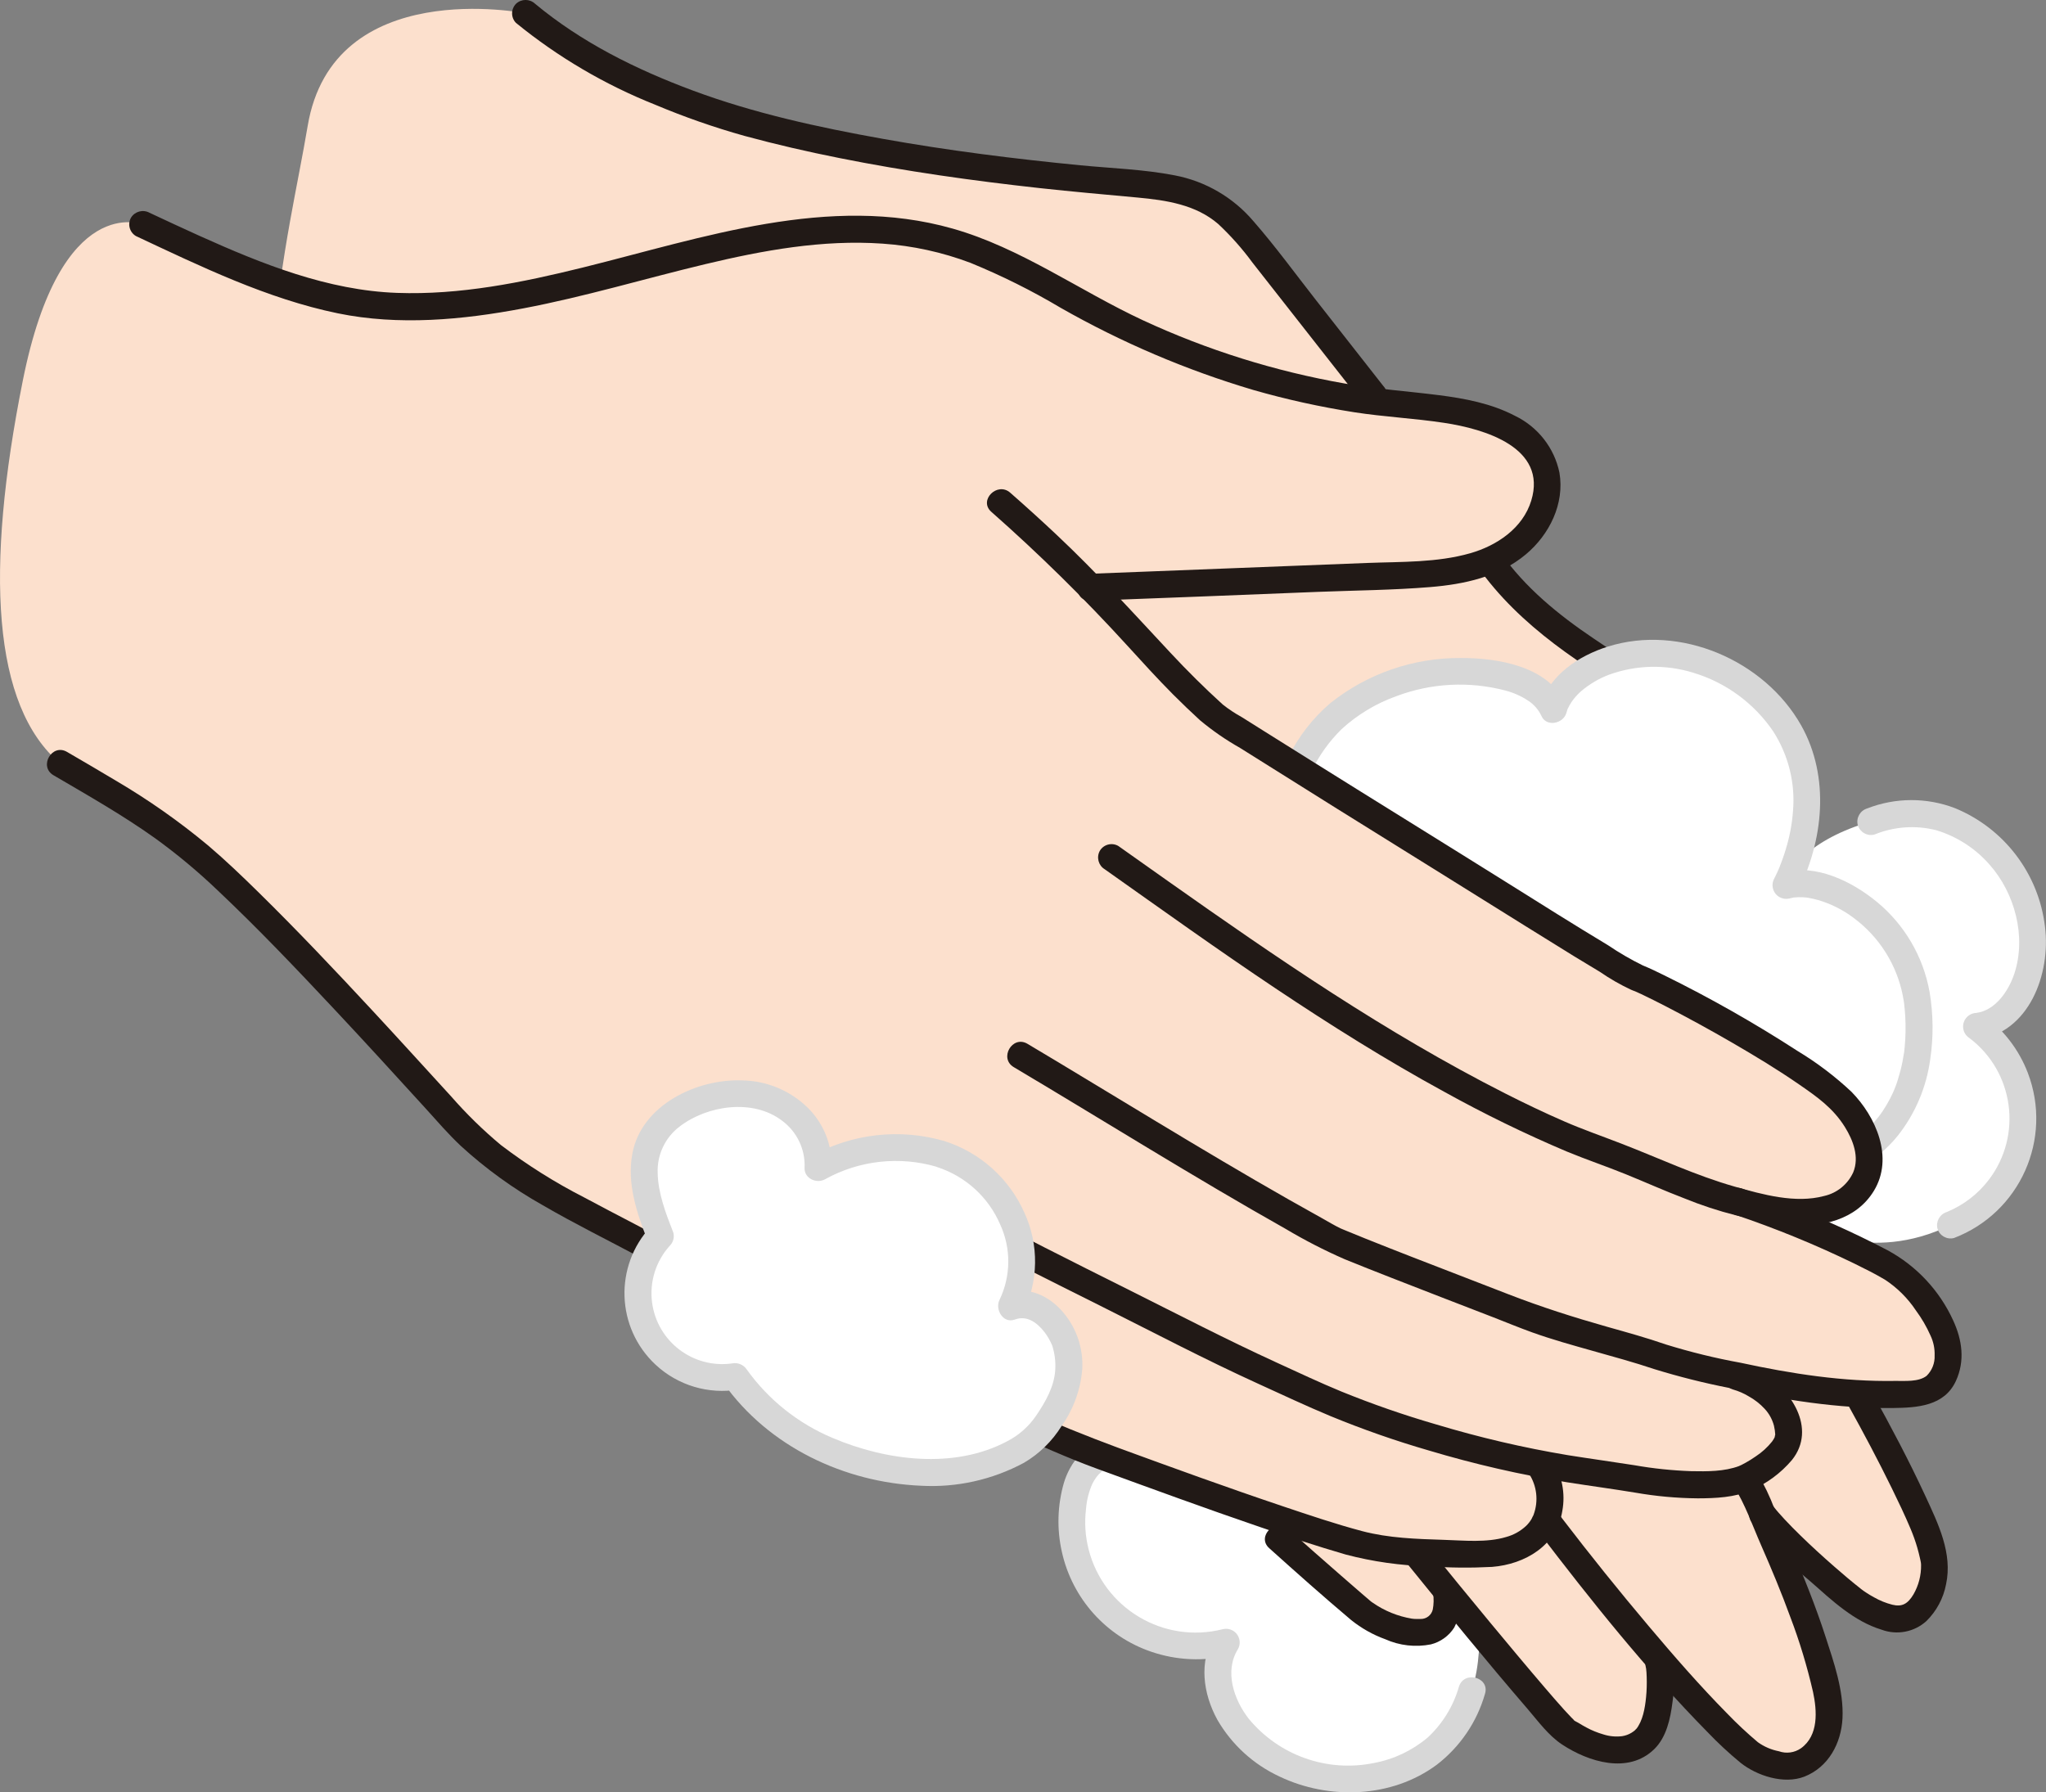
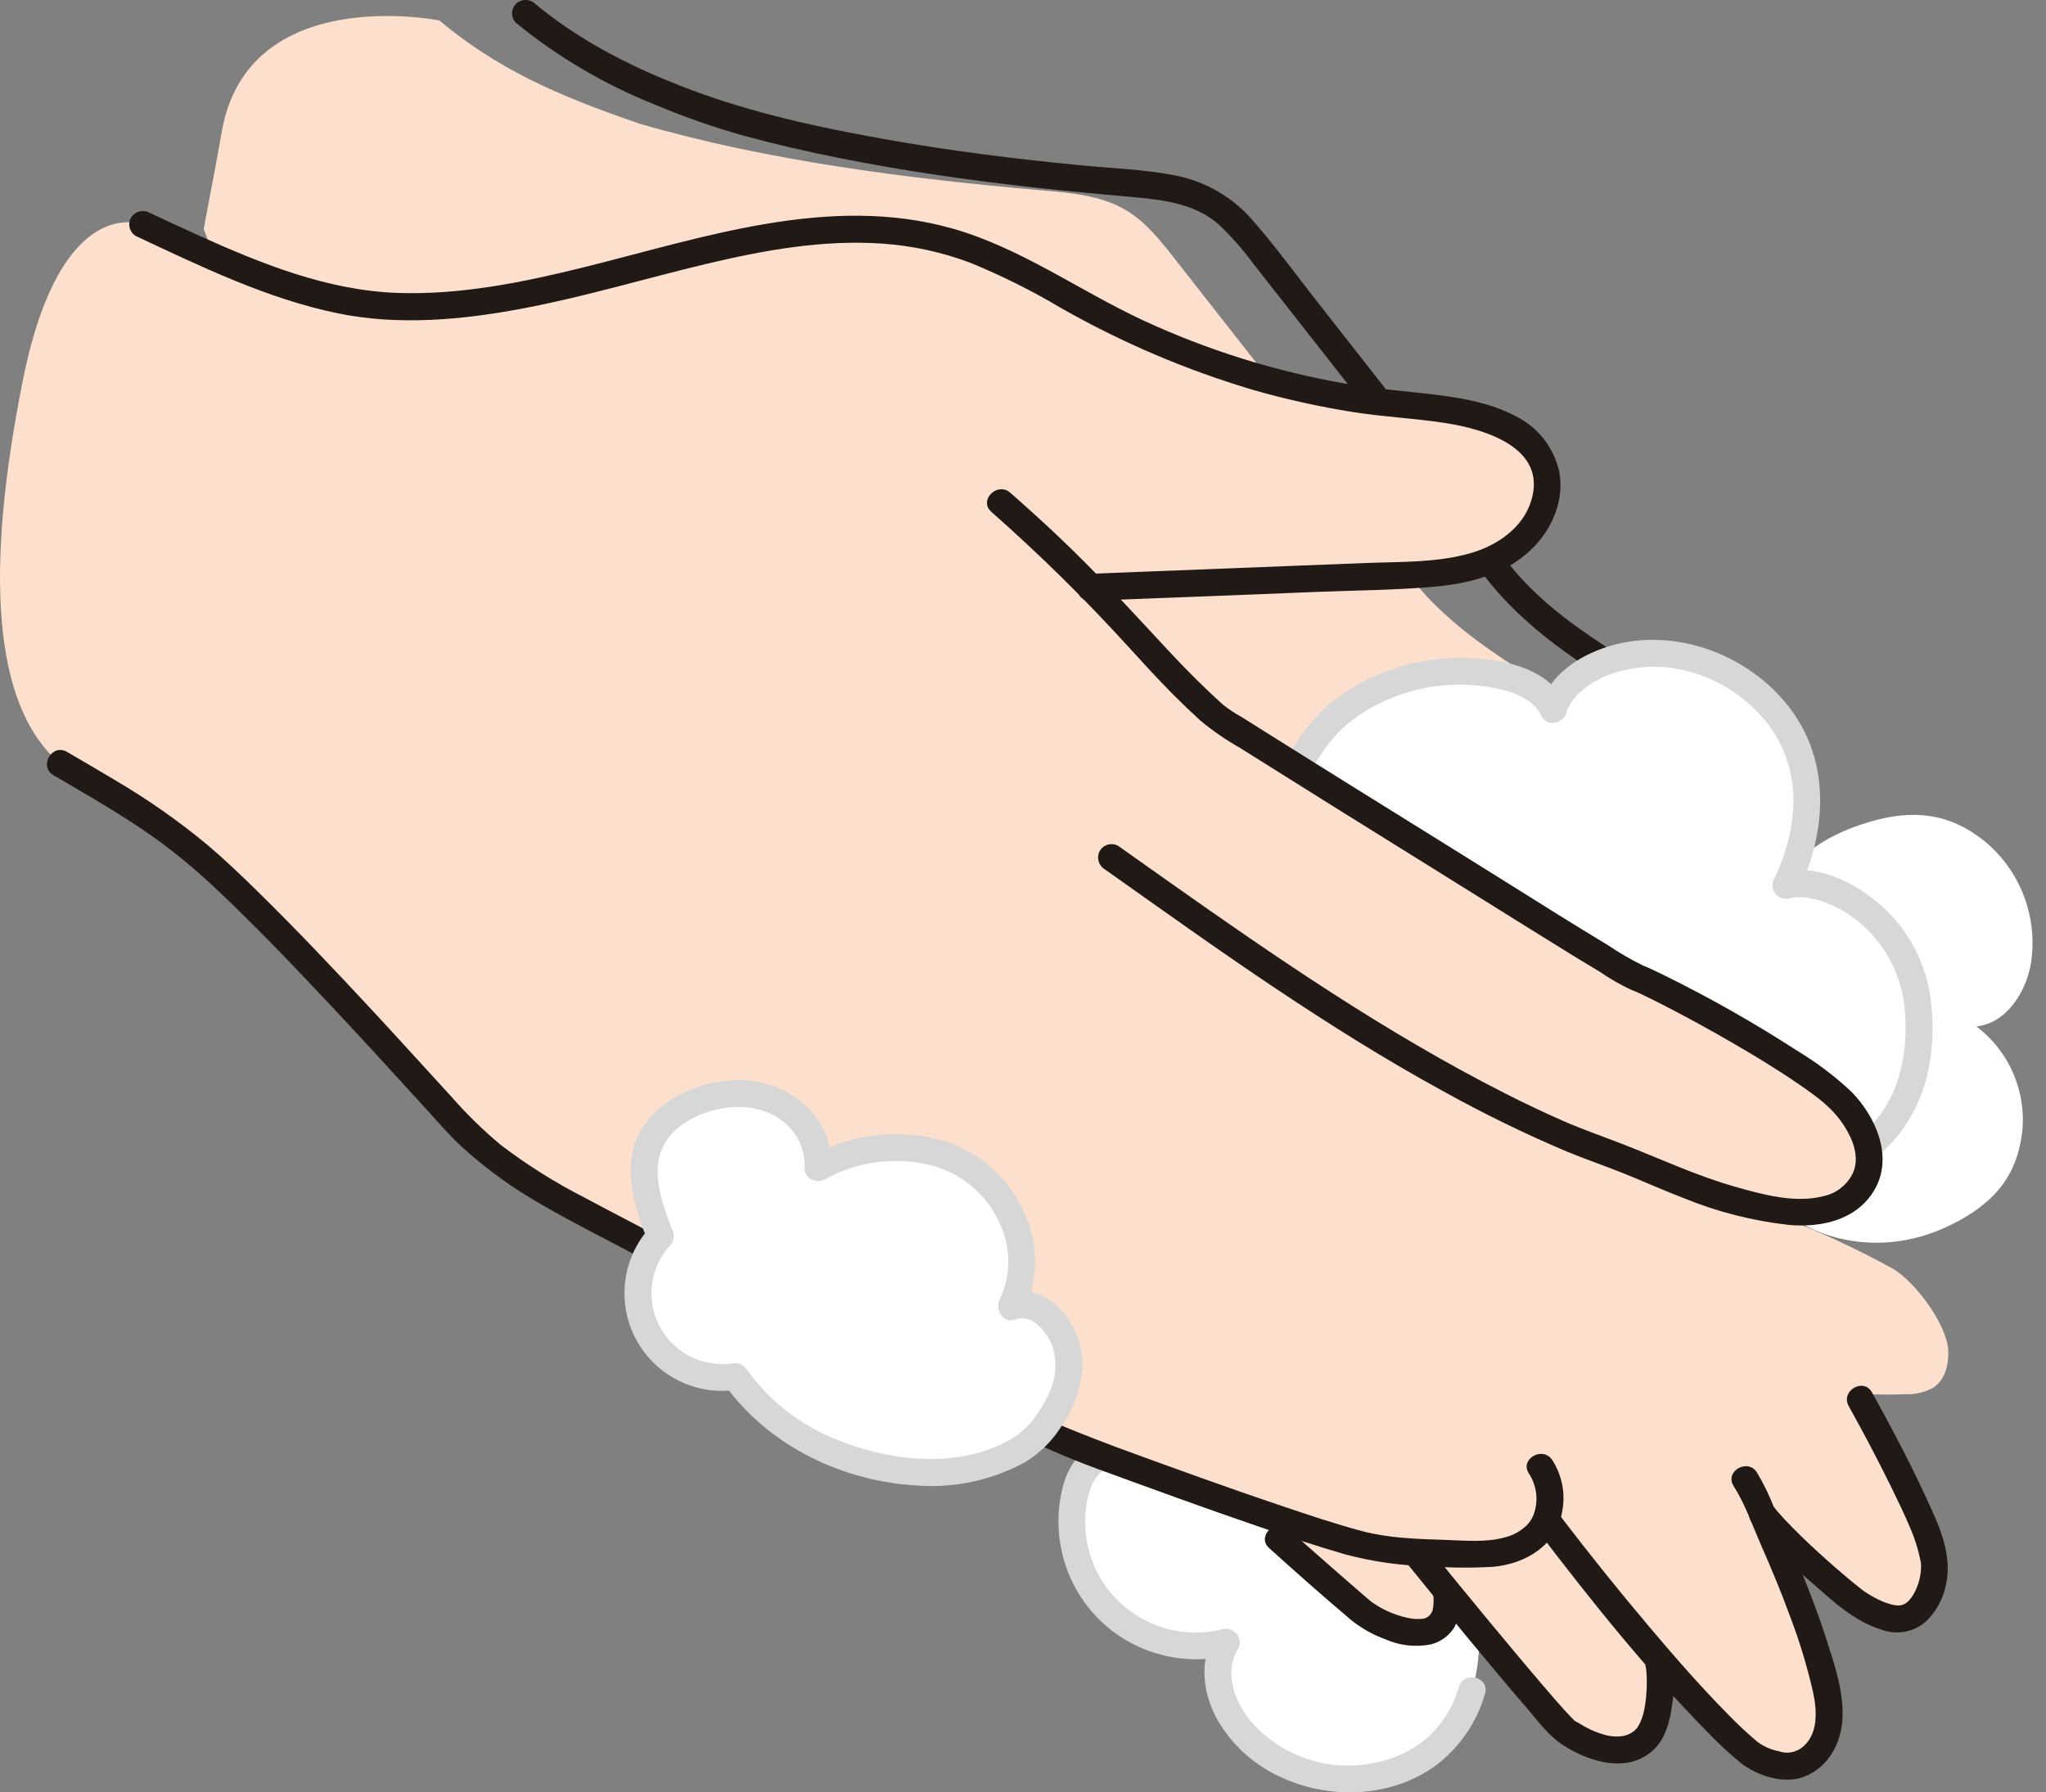
<svg xmlns="http://www.w3.org/2000/svg" version="1.1" id="レイヤー_1" x="0px" y="0px" viewBox="0 0 363.74 318.69" style="enable-background:new 0 0 363.74 318.69;" xml:space="preserve">
  <rect x="0" y="0" width="363.74" height="318.69" fill="#808080" stroke="none" />
  <style type="text/css">
	.st0{fill:#FFFFFF;}
	.st1{fill:#FCE0CD;}
	.st2{fill:#211916;}
	.st3{fill:#D7D7D7;}
</style>
  <path class="st0" d="M315.18,168.02c0,0-4.22-15.67,17.43-21.95c7.45-2.16,13.87-1.53,20.05,3.37c6.45,5.23,9.65,13.48,8.43,21.69  c-0.85,5.3-4.39,10.8-9.73,11.38c5.89,4.44,8.98,11.68,8.12,19.01c-0.93,7.17-4.48,12.27-12.7,16.3c-14.47,7.09-25.97,0-25.97,0" />
  <path class="st0" d="M196.49,259.14c-2-0.57-4.28,2.78-4.92,4.76c-3.72,11.59,2.66,24.01,14.25,27.73c3.95,1.27,8.18,1.4,12.19,0.37  c-3.17,4.87-1,11.62,2.86,15.97c6.04,6.66,15.16,9.64,23.97,7.83c8.61-1.88,14.05-6.45,16.84-15.26s0.31-19.15,0.31-19.15" />
-   <path class="st1" d="M78.4,125.54l158.17,99.37l69.3-44.87c-3.96-6.87-11.08-19.21-16.38-28.4c0.93,0.19,1.76,0.33,2.45,0.4  c5.15,0.51,10.5,0.61,15.32-1.27s9.01-6.14,9.45-11.3c0.08-0.95,0.08-4.37-2.81-6.12c-7.49-4.57-14.14-6.8-21.64-11.35  c-10.21-6.19-20.73-12.67-27.54-22.49l-18.06-26.07l-2.46-3.14l-20.14-25.69c-2.46-3.13-4.99-6.34-8.4-8.41  c-4.58-2.79-10.16-3.2-15.5-3.66c-23.34-2.03-48.6-5.24-71.08-11.8c-15.19-5.18-25.54-9.94-35.65-18.37c0,0-34.25-6.92-38.74,20.08  c-0.84,5.01-2.03,10.79-3.15,17.03C46.64,66.89,43.28,103.48,78.4,125.54z" />
+   <path class="st1" d="M78.4,125.54l158.17,99.37l69.3-44.87c-3.96-6.87-11.08-19.21-16.38-28.4c0.93,0.19,1.76,0.33,2.45,0.4  s9.01-6.14,9.45-11.3c0.08-0.95,0.08-4.37-2.81-6.12c-7.49-4.57-14.14-6.8-21.64-11.35  c-10.21-6.19-20.73-12.67-27.54-22.49l-18.06-26.07l-2.46-3.14l-20.14-25.69c-2.46-3.13-4.99-6.34-8.4-8.41  c-4.58-2.79-10.16-3.2-15.5-3.66c-23.34-2.03-48.6-5.24-71.08-11.8c-15.19-5.18-25.54-9.94-35.65-18.37c0,0-34.25-6.92-38.74,20.08  c-0.84,5.01-2.03,10.79-3.15,17.03C46.64,66.89,43.28,103.48,78.4,125.54z" />
  <path class="st2" d="M262.66,100.71c7.47,10.67,18.95,17.97,30.08,24.34c6.09,3.48,12.63,6.07,18.69,9.61c1.1,0.45,2,1.27,2.56,2.32  c0.11,0.33,0.2,0.67,0.27,1.01c0.16,0.77-0.01-0.4,0.04,0.31c0.02,0.25,0.03,0.51,0.02,0.76c-0.17,2.26-1.15,4.38-2.76,5.98  c-5.02,5.33-12.87,5.25-19.62,4.59c-1.32,0.01-2.39,1.08-2.4,2.4c0.03,1.31,1.09,2.37,2.4,2.4c7.02,0.68,14.77,0.51,20.64-3.92  c4.32-3.26,7.87-9.02,6.1-14.58c-1.14-3.58-4.22-5.14-7.33-6.81c-3.17-1.71-6.44-3.21-9.67-4.79c-6.37-3.17-12.51-6.79-18.38-10.81  c-6.22-4.19-12.17-9.03-16.51-15.22c-0.69-1.12-2.13-1.49-3.28-0.86C262.38,98.1,262,99.56,262.66,100.71L262.66,100.71z" />
  <path class="st0" d="M230,137.55c0,0-12.35,20.32,3.56,48.78s87.38,21.89,87.38,21.89c21.71-4.56,21.02-25.44,19.54-32.52  c-2.86-13.62-16.21-20.62-23.07-18.69c3.37-6.62,8.42-22.94-5.55-34.54c-14.78-12.27-33.34-5.71-35.81,3.26  c-3.45-7.56-19.07-7.82-28.45-4.26C237.02,125.5,232.97,130.99,230,137.55" />
  <path class="st2" d="M91.73,4.07c7.47,6.09,15.82,11,24.77,14.56c5.16,2.17,10.45,4.02,15.84,5.53c5.59,1.52,11.24,2.82,16.92,3.95  c11.74,2.35,23.62,4.02,35.52,5.33c5.83,0.64,11.66,1.15,17.5,1.69c5.07,0.47,10.34,1.26,14.32,4.72c2.23,2.09,4.26,4.38,6.07,6.85  l6.41,8.17l13.43,17.12c0.94,0.93,2.45,0.93,3.39,0c0.91-0.95,0.91-2.44,0-3.39L234,53.42c-3.67-4.68-7.2-9.55-11.12-14.04  c-3.6-4.26-8.56-7.16-14.04-8.2c-5.5-1.07-11.2-1.25-16.77-1.79c-11.77-1.15-23.51-2.62-35.16-4.71  c-11.45-2.05-22.89-4.54-33.81-8.61c-10.06-3.75-19.68-8.51-27.97-15.4c-0.95-0.9-2.44-0.9-3.39,0C90.81,1.62,90.81,3.13,91.73,4.07  L91.73,4.07z" />
  <path class="st3" d="M321.66,210.97c6.01-1.29,11.84-4.17,15.74-9.04c3.1-3.93,5.09-8.62,5.76-13.59c0.59-3.97,0.55-8.01-0.12-11.97  c-1.12-6.25-4.42-11.9-9.3-15.95c-4.49-3.71-10.93-6.89-16.89-5.29l2.71,3.52c4.6-9.12,5.82-20.47,0.67-29.64  c-6.54-11.62-21.55-18.07-34.38-14.04c-5.16,1.62-10.45,5.09-12.03,10.55l4.39-0.57c-3.11-6.54-12.05-7.97-18.49-7.95  c-8.41-0.06-16.59,2.76-23.17,7.99c-3.14,2.67-5.7,5.96-7.52,9.66c-1.4,2.74,2.74,5.18,4.15,2.42c1.34-2.75,3.13-5.25,5.31-7.4  c2.82-2.59,6.14-4.59,9.75-5.88c6.17-2.33,12.91-2.69,19.3-1.03c1.46,0.37,2.85,0.98,4.11,1.81c1.06,0.68,1.9,1.65,2.42,2.8  c0.92,1.94,3.85,1.28,4.39-0.57c0.06-0.2,0.12-0.4,0.19-0.6c0.22-0.65-0.22,0.41,0.08-0.21c0.19-0.39,0.4-0.78,0.64-1.14  c0.5-0.74,1.09-1.4,1.76-1.98c1.46-1.23,3.11-2.21,4.9-2.89c4.83-1.76,10.1-1.88,15.01-0.36c5.81,1.75,10.84,5.45,14.24,10.48  c2.68,4.2,3.91,9.17,3.48,14.13c-0.17,2.31-0.6,4.59-1.29,6.8c-0.31,1.05-0.68,2.07-1.08,3.09c-0.02,0.06-0.3,0.72-0.08,0.21  c-0.11,0.25-0.21,0.49-0.33,0.74c-0.18,0.39-0.37,0.78-0.56,1.16c-0.64,1.18-0.21,2.65,0.97,3.3c0.53,0.29,1.15,0.37,1.74,0.23  c0.21-0.06,0.43-0.1,0.64-0.15c0.46-0.11,0-0.01,0.14-0.03c0.52-0.05,1.04-0.06,1.56-0.04c0.22,0.01,0.44,0.03,0.65,0.05  c0.47,0.04,0.14,0.01,0.03,0c0.11,0.02,0.23,0.03,0.34,0.05c0.59,0.11,1.17,0.23,1.75,0.4c2.28,0.67,4.41,1.74,6.3,3.17  c4.53,3.36,7.65,8.28,8.74,13.81c0.06,0.28,0.11,0.56,0.15,0.85c0.03,0.16,0.05,0.33,0.08,0.5c0.06,0.4-0.06-0.52,0,0.04  c0.09,0.78,0.17,1.57,0.21,2.35c0.1,1.82,0.07,3.64-0.11,5.46c-0.02,0.25-0.05,0.5-0.08,0.75c0,0.11-0.02,0.23-0.05,0.34  c-0.08,0.51-0.17,1.03-0.27,1.54c-0.21,1.05-0.48,2.08-0.8,3.1c-0.27,0.9-0.61,1.77-1.01,2.62c-0.49,1.03-1.05,2.02-1.68,2.97  c-0.66,1-1.43,1.92-2.28,2.76c-0.91,0.93-1.91,1.75-3,2.46c-2.78,1.76-5.86,2.99-9.08,3.62C317.36,207,318.64,211.63,321.66,210.97  L321.66,210.97z" />
  <path class="st1" d="M310.25,263.01c1.35,2.29,2.49,4.69,3.4,7.18c4.07,9.11,8,18.35,10.48,28.01c0.85,3.32,1.53,6.86,0.54,10.14  s-4.18,6.14-7.57,5.63c-2.03-0.25-3.97-0.94-5.7-2.02c-4.34-3.39-10.74-10.18-17.42-17.96c1.59-0.25,2.07,12.31-1.85,15.56  c-4.65,3.86-11.42-0.15-13.8-1.83c-1.52-1.07-12.36-13.9-21.19-24.71c0.17,2.14,0.26,4.27-1.17,5.78c-3.6,3.81-12.11-0.73-14-2.38  c-2.41-2.11-9-7.77-14.64-12.84l-13.1-10.56l103.76-34.8l12.75,20.59c4.27,7.56,8.15,15.34,11.62,23.31  c0.66,1.73,1.16,3.52,1.5,5.34c0.42,2.53-0.74,8.28-4.57,10.1c-2.61,1.24-7.39-1.22-9.68-2.98c-4.07-3.12-13.32-11.38-16.39-15.48" />
  <path class="st1" d="M10.71,135.77c7.56,6.38,16.27,9.3,24.12,15.87c13.42,11.21,41.72,42.99,44.67,46.09  c10.83,12.79,25.68,17.93,43.06,27.94c9.75,3.77,26.34,11.23,31.72,13.71c13.51,7.81,26.45,13.22,38.76,18.51  c8.32,3,33.88,12.58,48.24,16.61c6.92,1.94,21.35,1.85,23.59,1.73c4.16-0.22,8.26-2.14,9.82-5.57c0.7-1.54,2.08-6.33-1.23-10.4  c6.36,1.17,12.93,1.98,18.73,2.95c6.19,1.04,14.55,1.18,18.08-0.4c2.65-1.19,7.73-4.69,7.73-7.59c0.01-6.19-5.73-9.41-9.24-10.47  l-43-12.99c2.15,0.83,3.99,1.55,5.32,2.08c6.42,2.65,18.33,5.29,25.54,7.94c13.95,3.41,27.72,6.68,42.06,6.13  c1.77,0.08,3.52-0.33,5.07-1.19c2.04-1.39,2.73-4.12,2.61-6.59c-0.22-4.59-5.75-12.02-9.66-14.44c-8.82-4.86-18.07-8.89-27.64-12.03  c7.88,2.14,17.3,3.63,21.69-2.64c3.23-4.6,1.01-10.21-2.63-14.48c-6-7.03-34.69-22.1-37.5-22.87  c-11.36-6.65-19.47-11.92-28.22-17.34c-13.82-8.56-33.24-20.68-46.04-28.76c-9.33-8.34-13.37-13.94-22.4-23.15  c18.77-0.71,35.77-1.42,54.55-2.12c6.14-0.23,12.52-0.52,17.98-3.35s9.71-8.99,8.3-14.97c-2.15-9.16-14.11-10.97-23.48-11.77  c-19.36-1.67-38.2-7.18-55.42-16.19c-8.46-4.43-16.56-9.73-25.67-12.59c-35.38-11.13-72.53,16.97-109.53,10  c-12.22-2.72-23.9-8.14-35.32-13.5c0,0-14.56-6.04-21.31,27.71S-1.38,125.55,10.71,135.77z" />
  <path class="st2" d="M193.84,106.82c13.49-0.51,26.98-1.03,40.47-1.58c6.63-0.26,13.31-0.31,19.93-0.85  c6.08-0.5,12.24-1.81,17.03-5.82c4.19-3.51,6.91-9,5.97-14.52c-0.91-4.42-3.84-8.15-7.9-10.11c-4.2-2.2-8.92-3.09-13.58-3.68  c-5.56-0.71-11.12-1.08-16.65-2.06c-12.41-2.17-24.48-5.95-35.91-11.25c-11.34-5.28-21.73-12.87-33.86-16.31  c-21.93-6.22-44.48,1.67-65.73,6.93c-10.8,2.67-21.83,4.91-33.01,4.51c-12.32-0.44-23.97-5.12-35.08-10.12  c-2.99-1.35-5.97-2.74-8.94-4.13c-1.15-0.63-2.59-0.25-3.28,0.86c-0.66,1.15-0.27,2.61,0.86,3.28c11.51,5.4,23.35,11.16,35.89,13.74  c10.85,2.23,22.2,1.17,32.99-0.88c10.89-2.06,21.52-5.27,32.3-7.85c10.32-2.47,20.89-4.4,31.54-3.66  c5.36,0.37,10.63,1.52,15.66,3.42c5.54,2.27,10.9,4.94,16.04,8c10.82,6.16,22.3,11.06,34.23,14.6c5.89,1.69,11.89,3.01,17.94,3.96  c5.32,0.83,10.7,1.08,16.01,1.89c7.15,1.08,18.35,4.37,15.47,13.82c-1.5,4.92-6.12,8.01-10.84,9.36c-5.9,1.69-12.25,1.5-18.33,1.73  c-13.13,0.5-26.25,1.02-39.38,1.54c-3.28,0.13-6.56,0.25-9.84,0.38C190.77,102.13,190.75,106.93,193.84,106.82L193.84,106.82z" />
  <path class="st2" d="M225.64,275.28c4.8,4.32,9.63,8.61,14.57,12.78c1.82,1.46,3.87,2.62,6.06,3.41c2.54,1.14,5.37,1.46,8.11,0.92  c1.71-0.43,3.2-1.5,4.15-2.99c0.98-1.87,1.34-3.99,1.05-6.08c-0.03-1.31-1.09-2.37-2.4-2.4c-1.32,0.01-2.39,1.08-2.4,2.4  c0.14,0.95,0.12,1.93-0.06,2.87c-0.23,0.99-1.12,1.69-2.14,1.68c-0.25-0.01-0.49-0.01-0.74,0c-0.29,0-0.58-0.02-0.86-0.06  c-2.49-0.42-4.85-1.38-6.92-2.82c-0.18-0.12-0.35-0.24-0.53-0.37c0.58,0.44-0.04-0.06-0.15-0.16l-1.28-1.1  c-1.22-1.06-2.44-2.12-3.66-3.18c-3.16-2.75-6.29-5.51-9.41-8.3C226.74,269.82,223.33,273.21,225.64,275.28L225.64,275.28z" />
  <path class="st2" d="M250.13,277.98c7.06,8.73,14.17,17.44,21.5,25.95c1.86,2.17,3.68,4.68,6.09,6.27  c4.7,3.09,11.76,5.31,16.37,0.82c2.17-2.11,2.87-5.41,3.24-8.3c0.42-2.72,0.34-5.5-0.23-8.2c-0.74-3-5.37-1.73-4.63,1.28  c0.05,0.19,0.22,1.21,0.17,0.81c0.06,0.52,0.1,1.04,0.11,1.56c0.04,1.2,0.01,2.41-0.11,3.61c-0.19,1.95-0.58,4.22-1.78,5.7  c0.27-0.33-0.23,0.21-0.24,0.22c-0.18,0.15-0.38,0.28-0.58,0.41c-0.51,0.31-1.07,0.51-1.66,0.6c-1.13,0.14-2.27,0.03-3.35-0.32  c-1.03-0.3-2.03-0.7-2.97-1.21c-0.48-0.26-0.96-0.53-1.42-0.82c-0.25-0.15-0.98-0.47-1.08-0.72c0.13,0.31,0.52,0.48,0.15,0.09  c-0.11-0.12-0.23-0.23-0.35-0.34c-0.44-0.45-0.86-0.91-1.28-1.37c-1.15-1.28-2.28-2.58-3.4-3.89c-3.29-3.84-6.52-7.72-9.75-11.61  c-3.83-4.62-7.63-9.27-11.4-13.94c-0.94-0.93-2.45-0.93-3.39,0c-0.91,0.95-0.91,2.44,0,3.39L250.13,277.98z" />
  <path class="st2" d="M273.5,272.34c9.39,12.31,19.16,24.55,30.03,35.61c1.85,1.94,3.81,3.76,5.88,5.47  c2.92,2.34,7.75,3.9,11.38,2.48c4.28-1.68,6.55-5.94,6.77-10.37c0.24-4.89-1.54-9.97-3.03-14.56c-1.75-5.4-3.88-10.67-6.11-15.88  c-0.56-1.31-1.13-2.62-1.71-3.92c-0.26-0.58-0.51-1.16-0.77-1.74c-0.37-0.82-0.2-0.45-0.12-0.26c-0.11-0.25-0.2-0.5-0.3-0.75  c-0.85-2.29-1.91-4.5-3.17-6.6c-1.65-2.6-5.81-0.19-4.14,2.42c2.05,3.22,3.32,6.96,4.85,10.44c1.86,4.24,3.65,8.51,5.23,12.86  c1.65,4.33,2.99,8.78,4.03,13.3c0.72,3.37,1.02,7.74-2.14,10.02c-1.15,0.8-2.61,1-3.93,0.53c-1.35-0.26-2.62-0.81-3.74-1.61  c-1.91-1.61-3.73-3.31-5.46-5.11c-4.87-4.94-9.43-10.18-13.9-15.48c-5.31-6.29-10.47-12.71-15.48-19.26  c-0.7-1.11-2.13-1.49-3.28-0.86C273.23,269.73,272.84,271.2,273.5,272.34L273.5,272.34z" />
  <path class="st2" d="M328.66,250.01c2.67,4.81,5.24,9.66,7.66,14.6c1.17,2.39,2.32,4.79,3.35,7.24c0.46,1.09,0.86,2.21,1.19,3.35  c0.18,0.63,0.34,1.26,0.48,1.89c0.07,0.33,0.15,0.67,0.2,1c-0.08-0.61-0.01,0.03-0.01,0.17c0.03,1.83-0.43,3.63-1.34,5.22  c-1.01,1.69-2.02,2.28-3.75,1.86c-1.15-0.29-2.26-0.74-3.29-1.33c-0.48-0.26-0.95-0.54-1.4-0.84c-0.17-0.11-0.33-0.22-0.49-0.33  s-0.3-0.21-0.44-0.33c0.21,0.16,0.19,0.15-0.03-0.03c-1.59-1.25-3.13-2.56-4.65-3.89c-2.08-1.81-4.11-3.67-6.09-5.6  c-0.94-0.92-1.88-1.86-2.77-2.82c-0.38-0.4-0.75-0.81-1.11-1.23c-0.14-0.16-0.27-0.32-0.41-0.48c-0.06-0.07-0.63-0.8-0.33-0.4  c-0.7-1.11-2.13-1.49-3.28-0.86c-1.14,0.67-1.52,2.14-0.86,3.28c3.2,3.95,6.79,7.58,10.7,10.83c3.76,3.32,7.63,6.98,12.53,8.47  c2.73,1.01,5.79,0.42,7.95-1.53c1.8-1.77,3.03-4.06,3.5-6.54c1.19-5.49-1.39-10.76-3.64-15.63c-2.91-6.29-6.16-12.43-9.52-18.49  C331.31,244.88,327.17,247.3,328.66,250.01L328.66,250.01z" />
  <path class="st3" d="M197.13,256.83c-4.04-0.83-6.96,3.41-7.98,6.8c-1.16,4.01-1.29,8.24-0.37,12.31  c1.84,8.3,7.88,15.04,15.93,17.77c4.49,1.53,9.33,1.74,13.94,0.61l-2.71-3.53c-2.89,4.64-2.04,10.4,0.48,15  c2.56,4.42,6.41,7.94,11.04,10.09c8.8,4.21,19.97,3.85,27.96-2.08c4.14-3.18,7.15-7.6,8.58-12.61c0.92-2.95-3.71-4.22-4.63-1.28  c-0.99,3.46-2.91,6.58-5.54,9.03c-2.76,2.33-6.07,3.9-9.62,4.55c-8.29,1.68-16.83-1.35-22.21-7.88c-2.65-3.4-4.37-8.45-1.91-12.39  c0.65-1.17,0.22-2.65-0.95-3.3c-0.54-0.3-1.16-0.38-1.76-0.23c-10.51,2.66-21.19-3.71-23.85-14.22c-0.59-2.33-0.75-4.74-0.46-7.13  c0.12-1.57,0.5-3.1,1.14-4.53c0.3-0.6,0.68-1.16,1.12-1.66c0.23-0.24,0.46-0.39,0.67-0.6c0.26-0.27,0.23-0.01-0.15-0.09  C198.87,262.08,200.15,257.46,197.13,256.83L197.13,256.83z" />
-   <path class="st3" d="M333.24,148.39c3.5-1.43,7.36-1.7,11.02-0.76c3.64,1.11,6.9,3.21,9.41,6.07c4.53,5.07,6.6,12.82,4.46,19.37  c-0.99,3.03-3.33,6.59-6.79,7.04c-1.34,0.05-2.38,1.17-2.34,2.51c0.03,0.8,0.45,1.53,1.13,1.96c7.91,5.99,9.46,17.25,3.48,25.15  c-1.94,2.56-4.52,4.55-7.49,5.77c-1.25,0.39-1.99,1.68-1.68,2.95c0.36,1.27,1.68,2.02,2.95,1.68c11.73-4.49,17.6-17.63,13.12-29.36  c-1.59-4.15-4.35-7.74-7.96-10.33l-1.21,4.47c9.43-1.23,13.26-11.72,12.22-20.13c-1.11-9.41-7.24-17.48-16-21.08  c-5.03-1.93-10.59-1.91-15.61,0.05c-1.26,0.38-1.99,1.68-1.68,2.95C330.66,147.98,331.97,148.73,333.24,148.39L333.24,148.39z" />
-   <path class="st2" d="M180.23,189.75c16.13,9.59,32.03,19.57,48.37,28.78c3.36,2,6.84,3.79,10.43,5.36c2.72,1.11,5.45,2.19,8.19,3.26  c6.09,2.39,12.19,4.73,18.29,7.09c2.29,0.89,4.57,1.84,6.88,2.67c3.51,1.26,7.11,2.26,10.7,3.27c3.69,1.04,7.4,2.05,11.04,3.27  c4.38,1.35,8.84,2.47,13.34,3.35c9.53,2.09,19.25,3.68,29.03,3.56c4.34-0.05,9.17-0.33,11.23-4.83c1.64-3.57,1.1-7.31-0.5-10.76  c-2.43-5.31-6.52-9.68-11.65-12.46c-6.22-3.26-12.65-6.12-19.23-8.58c-2.2-0.84-4.42-1.64-6.66-2.39c-2.93-0.99-4.19,3.64-1.28,4.63  c7.31,2.46,14.46,5.39,21.39,8.77c1.79,0.88,3.59,1.78,5.31,2.8c2.18,1.43,4.05,3.29,5.5,5.47c1.03,1.39,1.9,2.89,2.6,4.47  c0.52,1.1,0.77,2.31,0.73,3.53c0.06,1.36-0.46,2.68-1.43,3.63c-1.43,1.11-3.86,0.88-5.54,0.9c-9.29,0.16-18.48-1.27-27.53-3.23  c-4.48-0.81-8.9-1.9-13.25-3.24c-3.45-1.2-6.98-2.17-10.49-3.16c-5.93-1.68-11.71-3.52-17.46-5.75c-5.71-2.22-11.43-4.41-17.13-6.63  c-2.8-1.09-5.6-2.19-8.39-3.31c-1.16-0.47-2.32-0.94-3.48-1.42l-0.6-0.25c0.49,0.21-0.24-0.1-0.33-0.14  c-1.1-0.53-2.17-1.18-3.24-1.78c-15.9-8.8-31.34-18.38-46.9-27.74c-1.84-1.1-3.68-2.2-5.52-3.3  C179.98,184.02,177.56,188.17,180.23,189.75L180.23,189.75z" />
-   <path class="st2" d="M308.1,247.07c0.98,0.28,1.91,0.68,2.78,1.21c1.06,0.58,2.03,1.34,2.85,2.23c0.78,0.84,1.34,1.86,1.64,2.97  c0.13,0.54,0.21,1.1,0.24,1.66c0.02-0.25-0.17,0.58-0.06,0.32c-0.14,0.31-0.31,0.59-0.51,0.86c-0.82,1.03-1.8,1.92-2.9,2.64  c-0.57,0.4-1.16,0.77-1.77,1.11c-0.25,0.14-0.5,0.27-0.75,0.4c-0.11,0.06-0.78,0.34-0.42,0.2c-2.66,1-5.72,0.97-8.52,0.92  c-3.39-0.12-6.78-0.47-10.12-1.06c-3.94-0.62-7.9-1.16-11.84-1.79c-7.91-1.32-15.72-3.15-23.39-5.46  c-5.73-1.66-11.37-3.62-16.9-5.87c-3.67-1.51-7.8-3.45-11.66-5.22c-8.73-4-17.27-8.43-25.86-12.73  c-10.14-5.08-20.32-10.11-30.24-15.6c-0.89-0.5-1.78-1-2.67-1.5c-2.68-1.54-5.1,2.6-2.42,4.15c9.91,5.71,20.23,10.75,30.45,15.88  c9.19,4.61,18.33,9.41,27.69,13.67c4.26,1.94,8.48,3.93,12.8,5.73c5.73,2.36,11.58,4.41,17.53,6.13c8.04,2.41,16.23,4.29,24.52,5.64  c4.05,0.64,8.12,1.18,12.17,1.85c3.67,0.64,7.38,0.98,11.11,1.01c3.13-0.01,6.52-0.15,9.43-1.42c2.81-1.21,5.3-3.05,7.28-5.38  c4.52-5.61-0.19-12.77-5.59-15.66c-1.14-0.61-2.33-1.11-3.56-1.49C306.42,241.52,305.16,246.15,308.1,247.07L308.1,247.07z" />
  <path class="st2" d="M9.5,137.84c6.11,3.58,12.28,7.08,18.05,11.19c3.94,2.85,7.68,5.97,11.19,9.33  c7.15,6.75,13.94,13.89,20.66,21.06c5.46,5.82,10.84,11.72,16.22,17.62c2.07,2.28,4.08,4.63,6.33,6.74  c4.43,4.05,9.31,7.58,14.54,10.52c5.69,3.31,11.6,6.22,17.4,9.32c2.93,1.56,5.8,3.49,8.9,4.7c2.5,0.98,4.98,2,7.45,3.05  c5.1,2.15,10.16,4.38,15.21,6.63c2,0.89,4,1.79,5.99,2.7c2.74,1.25,5.31,2.85,7.97,4.26c6.46,3.44,13.08,6.56,19.76,9.52  c5.28,2.34,10.55,4.74,15.98,6.72c9.58,3.5,19.16,7.01,28.82,10.31c5.06,1.73,10.13,3.41,15.26,4.9c4.81,1.27,9.76,1.97,14.73,2.09  c3.76,0.28,7.54,0.31,11.31,0.11c5.86-0.47,11.49-3.79,12.48-9.95c0.58-3.14-0.06-6.38-1.79-9.05c-1.7-2.56-5.86-0.16-4.14,2.42  c1.41,2.15,1.72,4.84,0.84,7.26c-0.04,0.14-0.1,0.27-0.15,0.4c0.28-0.71-0.2,0.35-0.23,0.4c-0.26,0.45-0.59,0.86-0.96,1.22  c-1,0.94-2.22,1.62-3.54,1.98c-3.46,1.05-7.53,0.62-11.1,0.51c-4.82-0.15-9.83-0.31-14.51-1.55c-4.75-1.26-9.43-2.85-14.08-4.41  c-9.88-3.32-19.67-6.88-29.45-10.46c-11.13-4.14-22-8.93-32.56-14.36c-5.05-2.56-9.9-5.43-15.07-7.76  c-4.76-2.15-9.54-4.26-14.34-6.33c-5.14-2.21-10.55-4.05-15.43-6.77c-5.71-3.19-11.56-6.11-17.32-9.21  c-5.23-2.67-10.21-5.8-14.88-9.36c-3.17-2.64-6.12-5.53-8.83-8.63c-4.7-5.13-9.37-10.29-14.1-15.38  c-6.59-7.1-13.25-14.14-20.16-20.93c-2.89-2.84-5.83-5.66-8.92-8.29c-5.11-4.26-10.56-8.09-16.29-11.47  c-2.92-1.76-5.88-3.47-8.82-5.19C9.25,132.12,6.84,136.27,9.5,137.84L9.5,137.84z" />
  <path class="st0" d="M167.25,205.21c-7.3-2.16-15.17-1.27-21.81,2.45c0.38-4.83-2.83-9.53-7.2-11.64s-9.61-1.88-14.14-0.17  c-3.53,1.34-6.85,3.68-8.46,7.09c-2.49,5.27-0.38,11.45,1.74,16.88c-5.61,6.07-5.23,15.54,0.84,21.15c3.36,3.11,7.96,4.5,12.48,3.79  c7.39,10.53,18.39,15.24,30.66,16.83c7.74,1,19.67-1.3,24.2-7.65c3.46-4.85,5.45-9.15,3.93-14.92c-0.79-3.01-5.02-8.63-9.71-6.71  c4.45-8.32,0.56-19.58-7.37-24.68C170.8,206.6,169.07,205.79,167.25,205.21z" />
  <path class="st3" d="M167.89,202.89c-7.93-2.3-16.45-1.33-23.66,2.69l3.61,2.07c0.15-3.99-1.38-7.86-4.22-10.67  c-3.09-3.03-7.21-4.77-11.53-4.87c-8.13-0.36-18.06,4.33-19.67,13.02c-0.98,5.27,0.76,10.46,2.65,15.31l0.62-2.34  c-6.54,7.01-6.17,17.99,0.84,24.54c3.97,3.71,9.46,5.35,14.82,4.42l-2.71-1.1c7.98,11.25,21.42,17.64,35.11,18.22  c6.36,0.35,12.69-1.07,18.29-4.08c2.73-1.6,5.02-3.85,6.69-6.54c2.12-3,3.4-6.52,3.68-10.19c0.18-3.65-1.03-7.23-3.4-10.02  c-2.38-2.84-6.18-4.76-9.86-3.38l2.71,3.53c2.78-5.62,2.88-12.19,0.25-17.89C179.41,209.54,174.23,204.9,167.89,202.89  c-2.94-0.98-4.21,3.66-1.28,4.63c5.04,1.63,9.12,5.35,11.21,10.22c1.95,4.25,1.91,9.14-0.11,13.36c-0.88,1.69,0.62,4.31,2.71,3.53  c2.12-0.79,3.93,0.5,5.3,2.27c0.54,0.72,0.99,1.51,1.34,2.34c0.47,1.46,0.65,3,0.53,4.52c-0.23,2.91-1.75,5.54-3.35,7.91  c-1.31,1.94-3.09,3.53-5.18,4.6c-9.46,5.04-21.54,3.45-31.04-0.59c-6.1-2.56-11.38-6.76-15.24-12.14c-0.58-0.9-1.67-1.34-2.71-1.1  c-6.89,0.92-13.22-3.92-14.14-10.82c-0.49-3.67,0.66-7.37,3.15-10.12c0.61-0.61,0.85-1.5,0.62-2.34c-1.32-3.39-2.72-6.97-2.78-10.66  c-0.11-3.21,1.36-6.28,3.93-8.21c4.9-3.76,13.01-4.96,18.16-1.04c2.66,1.95,4.17,5.09,4.03,8.38c-0.11,1.89,2.1,2.89,3.61,2.07  c6.09-3.39,13.28-4.18,19.96-2.21C169.57,208.44,170.83,203.81,167.89,202.89z" />
  <path class="st2" d="M176.24,91.01c8.48,7.48,16.54,15.41,24.16,23.77c2.67,2.93,5.34,5.87,8.14,8.69c1.57,1.57,3.17,3.11,4.81,4.61  c2.22,1.85,4.6,3.49,7.11,4.91c11.44,7.2,22.91,14.36,34.4,21.49c5.41,3.36,10.82,6.74,16.23,10.12c2.91,1.82,5.83,3.63,8.75,5.43  c1.53,0.93,3.06,1.86,4.6,2.78c1.75,1.21,3.61,2.28,5.54,3.18c0.25,0.1,1.16,0.49,0.32,0.1c0.5,0.23,1,0.45,1.5,0.68  c1.43,0.68,2.85,1.4,4.26,2.12c3.99,2.06,7.92,4.21,11.8,6.46c4.11,2.38,8.18,4.84,12.08,7.54c3.02,2.09,5.92,4.09,8.05,7.51  c1.46,2.35,2.6,5.32,1.48,8.05c-0.97,2.14-2.89,3.7-5.18,4.21c-5.09,1.37-10.91-0.25-15.87-1.66c-6.96-1.98-13.44-5.05-20.17-7.65  c-3.4-1.32-6.83-2.5-10.17-3.96c-3.57-1.55-7.07-3.23-10.54-4.99c-21.07-10.69-40.53-24.05-59.8-37.66  c-2.98-2.1-5.95-4.21-8.93-6.32c-1.15-0.66-2.61-0.27-3.28,0.86c-0.64,1.15-0.26,2.6,0.86,3.28c10.08,7.13,20.12,14.33,30.38,21.19  c9.73,6.5,19.65,12.74,29.93,18.35c7.08,3.93,14.37,7.49,21.83,10.65c3.45,1.43,7,2.62,10.47,4.03s6.9,2.95,10.41,4.29  c5.97,2.44,12.25,4.03,18.66,4.74c5.71,0.49,11.91-0.85,15.08-6.08c3.56-5.87,0.38-13.15-4.01-17.61c-2.92-2.74-6.13-5.17-9.56-7.24  c-7.66-4.96-15.6-9.47-23.78-13.49c-1.23-0.61-2.48-1.21-3.75-1.73c-2.14-1.05-4.2-2.25-6.18-3.59c-5.99-3.6-11.9-7.33-17.82-11.04  c-11.61-7.27-23.28-14.47-34.89-21.74c-2.85-1.78-5.69-3.57-8.54-5.35c-1.29-0.81-2.58-1.62-3.88-2.44  c-1.18-0.65-2.3-1.39-3.36-2.23c-3.23-2.93-6.32-6-9.29-9.19c-6.64-7.11-13.12-14.29-20.22-20.96c-2.71-2.55-5.46-5.05-8.26-7.5  C177.32,85.58,173.91,88.96,176.24,91.01L176.24,91.01z" />
</svg>